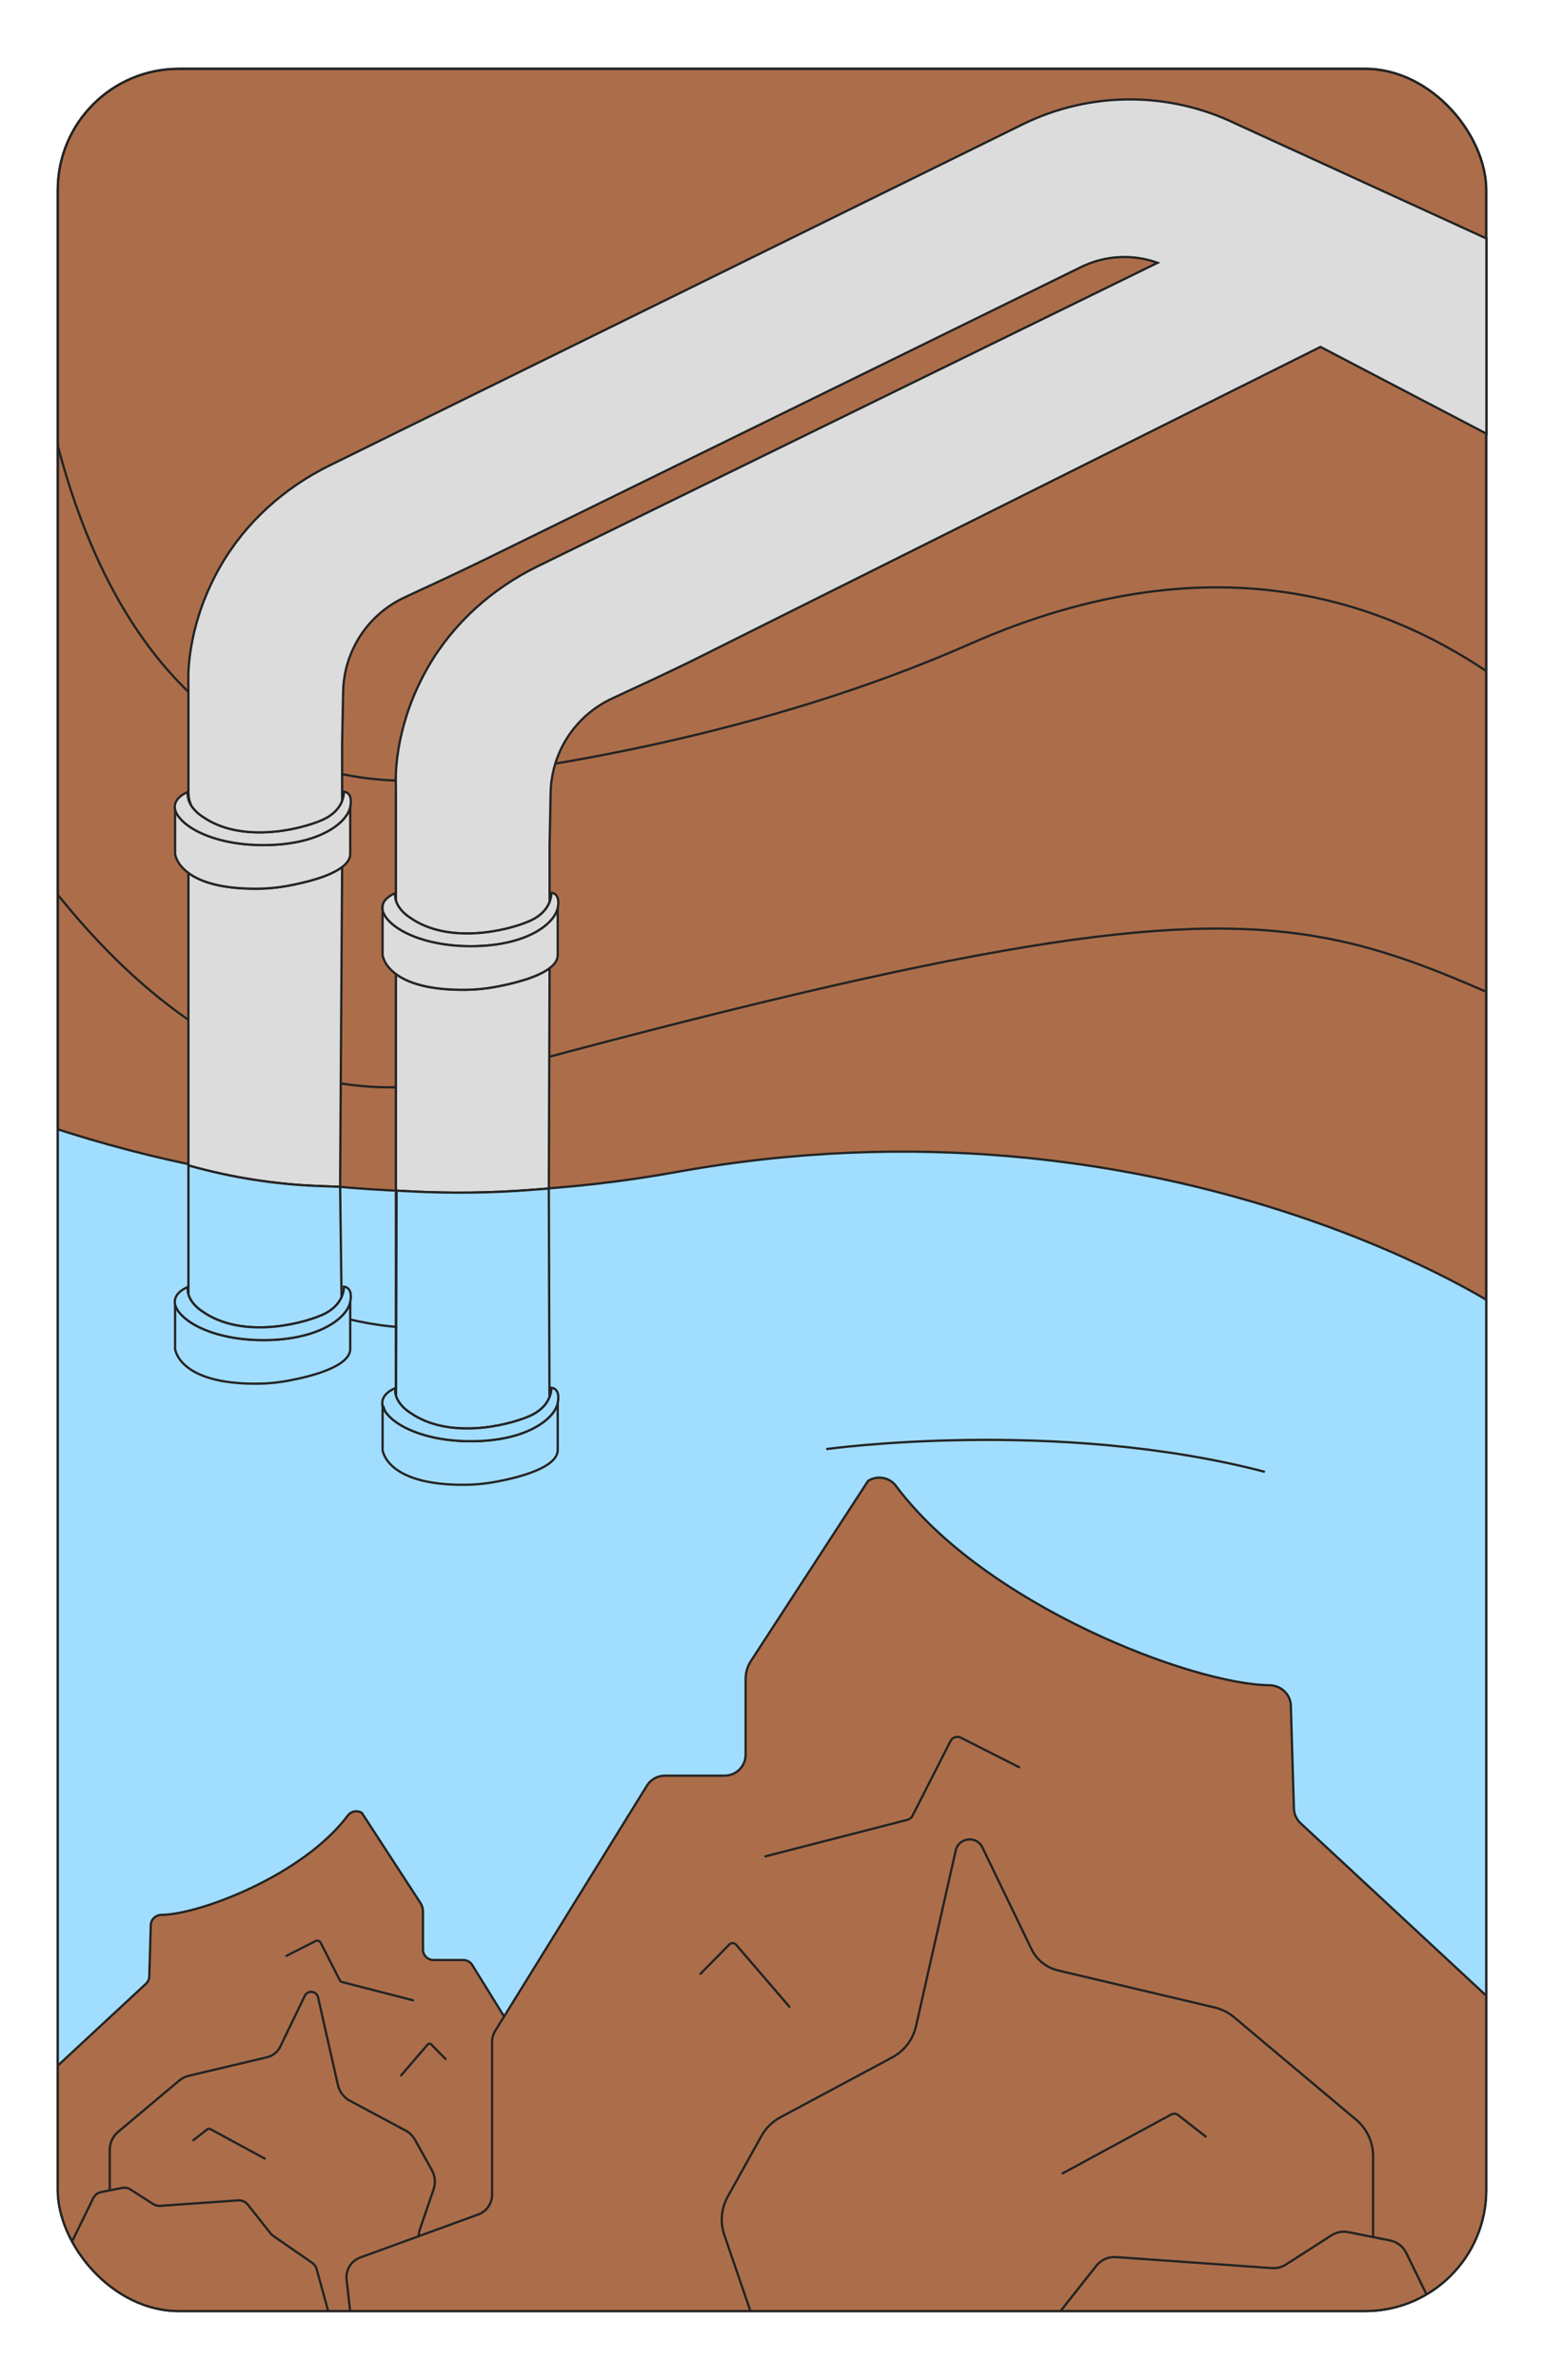
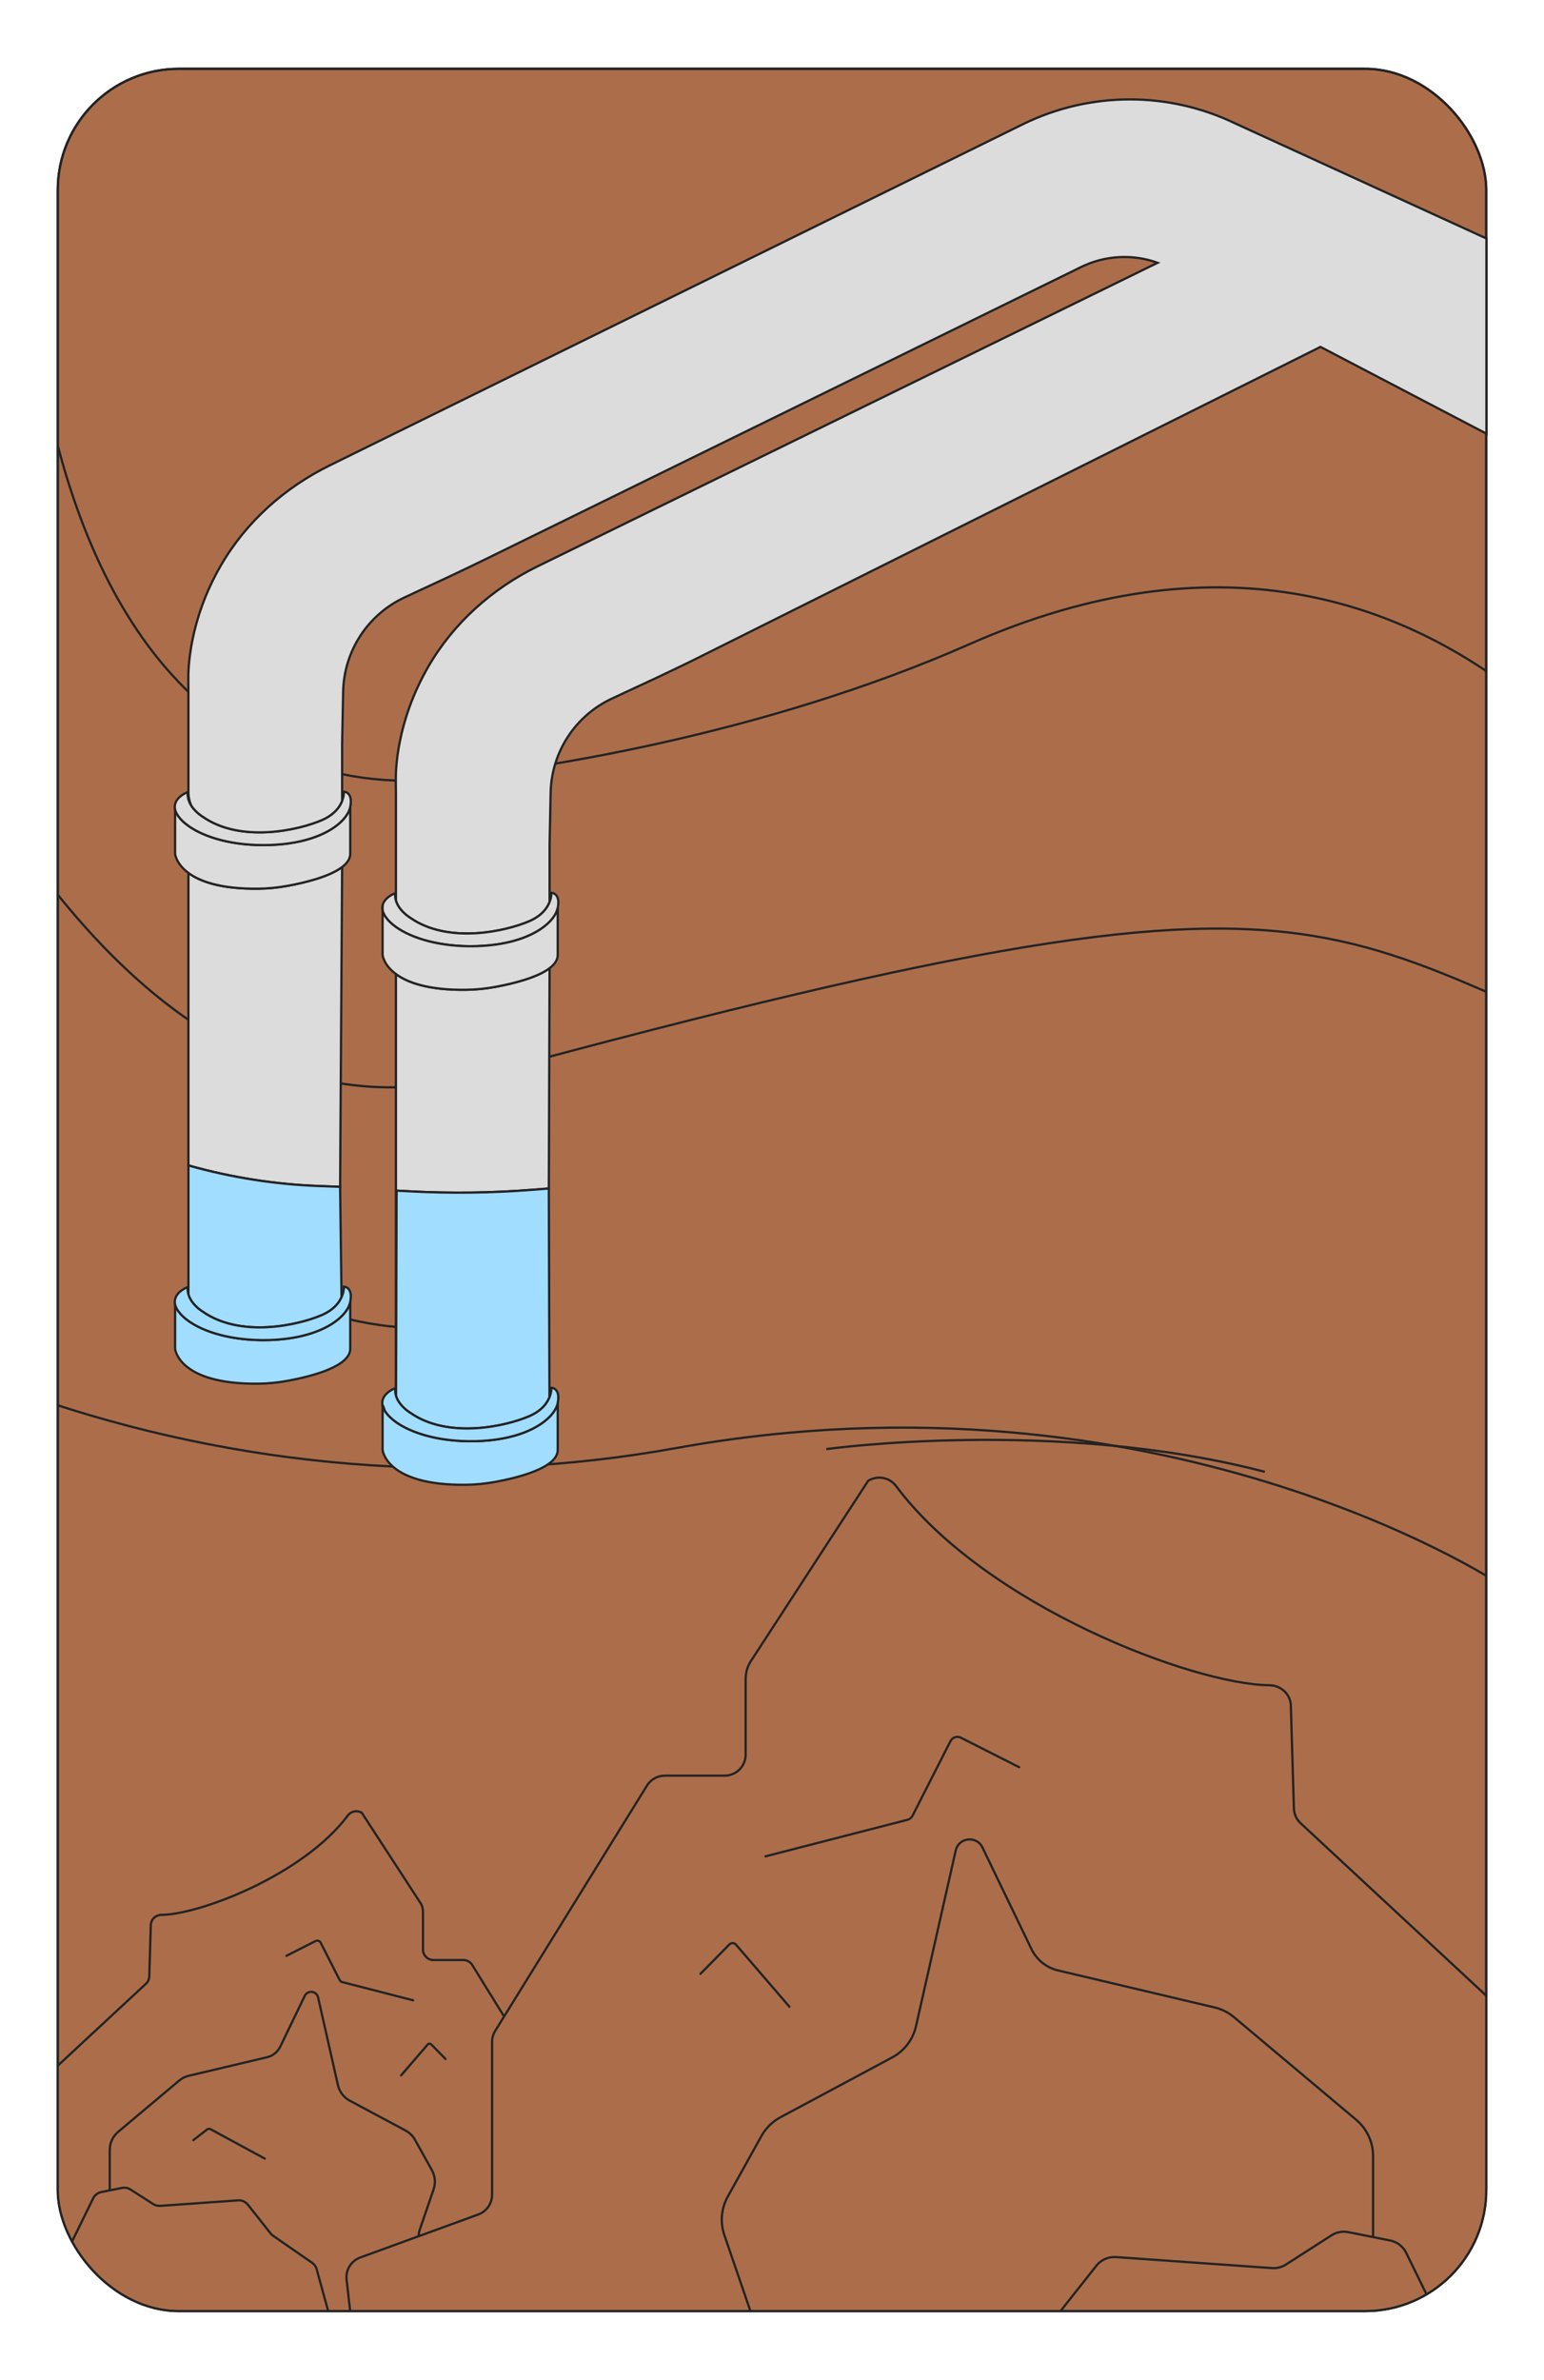
<svg xmlns="http://www.w3.org/2000/svg" id="Calque_1" width="17.992cm" height="27.728cm" viewBox="0 0 510 786">
  <defs>
    <clipPath id="clippath">
      <rect x="19.074" y="22.727" width="471.852" height="740.545" rx="40" ry="40" style="fill:none; stroke:#232323; stroke-miterlimit:10; stroke-width:.75px;" />
    </clipPath>
  </defs>
  <rect x="19.074" y="22.727" width="471.852" height="740.545" rx="40" ry="40" style="fill:#ac6e4a; stroke:#232323; stroke-miterlimit:10; stroke-width:.75px;" />
  <g style="clip-path:url(#clippath);">
    <path d="m10.102-16.296S-16.883,195.508,89.243,247.566c17.11,8.393,36.298,11.578,55.275,9.827,31.408-2.897,106.955-14.294,175.829-44.698,163.987-72.391,240.81,88.642,240.81,88.642" style="fill:none; stroke:#232323; stroke-miterlimit:10; stroke-width:.75px;" />
    <path d="m-49.295,166.134s71.67,225.968,208.414,188.875c321.739-87.273,263.8-40.584,442.592,16.629" style="fill:none; stroke:#232323; stroke-miterlimit:10; stroke-width:.75px;" />
    <path d="m494.02,522.325s-111.312-72.891-270.563-44.095c-71.368,12.905-144.896,6.663-213.41-17.123" style="fill:none; stroke:#232323; stroke-miterlimit:10; stroke-width:.75px;" />
-     <path d="m10.046,369.954c68.514,23.786,142.042,30.028,213.41,17.123,159.251-28.796,270.563,44.095,270.563,44.095l-.042,328.758-35.029,17.087-453.665-2.563,4.762-404.5Z" style="fill:#a1ddff; stroke:#232323; stroke-miterlimit:10; stroke-width:.75px;" />
    <path d="m8.09,772.664c-2.29,0-3.95-2.182-3.34-4.389l8.194-29.634c.13-.472.159-.966.085-1.45l-5.372-34.973c-.107-.7.002-1.416.314-2.051l6.584-13.432c.187-.381.442-.725.753-1.014l32.889-30.549c.706-.656,1.107-1.576,1.107-2.539l.499-16.747c0-1.949,1.604-3.444,3.553-3.464,12.545-.127,46.775-13.079,61.562-32.853,1.072-1.433,3.072-1.793,4.591-.846l19.139,29.422c.827,1.178,1.062,2.206,1.062,3.402v12.32c0,1.914,1.552,3.465,3.465,3.465h9.86c1.2,0,2.315.621,2.947,1.642l25.022,40.433c.339.548.519,1.179.519,1.824v25.197c0,1.456.911,2.757,2.279,3.256l19.454,7.09c1.504.548,2.437,2.055,2.257,3.645l-4.431,39.169" style="fill:#ac6e4a; stroke:#232323; stroke-linecap:round; stroke-miterlimit:10; stroke-width:.75px;" />
    <path d="m94.612,645.939l9.605-4.865c.626-.317,1.391-.067,1.709.558l6.269,12.319c.166.326.463.564.817.655l23.422,6.027" style="fill:#ac6e4a; stroke:#232323; stroke-linecap:round; stroke-linejoin:round; stroke-width:.75px;" />
    <path d="m132.491,685.43l8.8-10.229c.286-.333.796-.35,1.105-.037l4.76,4.842" style="fill:#ac6e4a; stroke:#232323; stroke-linecap:round; stroke-linejoin:round; stroke-width:.75px;" />
    <path d="m56.036,772.4c-1.79-.006-3.401-1.089-4.083-2.744l-15.001-36.45c-.468-1.138-.709-2.356-.709-3.586v-19.573c0-2.307,1.02-4.496,2.787-5.98l20.125-16.899c.934-.784,2.038-1.339,3.225-1.619l25.802-6.099c1.924-.455,3.54-1.753,4.398-3.533l8.079-16.748c.965-2.001,3.913-1.665,4.403.502l6.549,28.956c.5,2.209,1.934,4.092,3.93,5.162l18.421,9.863c1.322.708,2.412,1.781,3.14,3.092l5.556,10c1.074,1.934,1.278,4.232.561,6.325l-4.538,13.236c-.655,1.912-.544,4.003.31,5.835l11.318,24.253" style="fill:#ac6e4a; stroke:#232323; stroke-linecap:round; stroke-miterlimit:10; stroke-width:.75px;" />
    <path d="m110.913,772.391l-6.322-22.952c-.236-.856-.765-1.603-1.496-2.108l-12.893-8.926c-.308-.213-.583-.471-.816-.766l-7.51-9.502c-.777-.983-1.989-1.518-3.238-1.43l-25.726,1.814c-.814.057-1.625-.15-2.312-.59l-7.499-4.811c-.826-.53-1.826-.719-2.788-.526l-6.879,1.376c-1.157.231-2.141.989-2.66,2.05l-22.686,46.371" style="fill:#ac6e4a; stroke:#232323; stroke-linecap:round; stroke-miterlimit:10; stroke-width:.75px;" />
    <path d="m63.85,706.833l4.612-3.591c.292-.227.885-.195,1.169.008l17.816,9.659" style="fill:#ac6e4a; stroke:#232323; stroke-linecap:round; stroke-linejoin:round; stroke-width:.75px;" />
    <path d="m509.945,837.502c4.587,0,7.913-4.37,6.691-8.792l-16.414-59.362c-.261-.945-.319-1.935-.171-2.904l10.762-70.057c.215-1.402-.004-2.836-.628-4.109l-13.189-26.907c-.374-.764-.886-1.452-1.509-2.031l-65.883-61.194c-1.414-1.313-2.218-3.156-2.218-5.086l-.999-33.547c0-3.905-3.213-6.899-7.117-6.939-25.13-.255-93.698-26.2-123.319-65.81-2.147-2.871-6.153-3.591-9.196-1.695l-38.338,58.936c-1.657,2.359-2.126,4.418-2.126,6.815v24.68c0,3.834-3.108,6.942-6.942,6.942h-19.75c-2.404,0-4.638,1.244-5.903,3.289l-50.123,80.993c-.679,1.097-1.039,2.362-1.039,3.653v50.475c0,2.917-1.824,5.523-4.565,6.522l-38.97,14.203c-3.013,1.098-4.881,4.116-4.521,7.302l8.875,78.462" style="fill:#ac6e4a; stroke:#232323; stroke-linecap:round; stroke-miterlimit:10; stroke-width:.75px;" />
    <path d="m336.628,583.652l-19.241-9.745c-1.254-.635-2.786-.135-3.424,1.118l-12.559,24.676c-.332.652-.928,1.13-1.637,1.313l-46.918,12.073" style="fill:#ac6e4a; stroke:#232323; stroke-linecap:round; stroke-linejoin:round; stroke-width:.75px;" />
    <path d="m260.749,662.758l-17.627-20.491c-.574-.667-1.596-.701-2.212-.074l-9.536,9.699" style="fill:#ac6e4a; stroke:#232323; stroke-linecap:round; stroke-linejoin:round; stroke-width:.75px;" />
    <path d="m413.902,836.974c3.586-.012,6.813-2.181,8.178-5.497l30.049-73.015c.938-2.279,1.42-4.719,1.42-7.184v-39.208c0-4.622-2.044-9.007-5.583-11.979l-40.314-33.851c-1.871-1.571-4.083-2.682-6.461-3.244l-51.686-12.217c-3.853-.911-7.09-3.511-8.811-7.077l-16.183-33.548c-1.934-4.009-7.838-3.336-8.82,1.006l-13.118,58.003c-1.001,4.425-3.874,8.198-7.873,10.339l-36.901,19.758c-2.648,1.418-4.832,3.568-6.29,6.193l-11.129,20.032c-2.152,3.874-2.56,8.478-1.123,12.67l9.091,26.514c1.313,3.83,1.09,8.019-.622,11.688l-22.671,48.582" style="fill:#ac6e4a; stroke:#232323; stroke-linecap:round; stroke-miterlimit:10; stroke-width:.75px;" />
    <path d="m303.973,836.955l12.663-45.977c.473-1.716,1.533-3.211,2.996-4.224l25.826-17.88c.618-.428,1.168-.944,1.634-1.534l15.043-19.034c1.556-1.968,3.984-3.041,6.487-2.864l51.533,3.634c1.631.115,3.255-.3,4.631-1.182l15.022-9.636c1.655-1.062,3.657-1.439,5.585-1.054l13.78,2.756c2.319.464,4.288,1.982,5.328,4.106l45.445,92.889" style="fill:#ac6e4a; stroke:#232323; stroke-linecap:round; stroke-miterlimit:10; stroke-width:.75px;" />
-     <path d="m398.249,705.632l-9.239-7.194c-.585-.456-1.773-.391-2.341.016l-35.689,19.348" style="fill:#ac6e4a; stroke:#232323; stroke-linecap:round; stroke-linejoin:round; stroke-width:.75px;" />
  </g>
  <rect x="19.074" y="22.727" width="471.852" height="740.545" rx="40" ry="40" style="fill:none; stroke:#232323; stroke-miterlimit:10; stroke-width:.75px;" />
  <path d="m179.112,427.552c-41.457,25.664-90.068-1.501-90.068-1.501" style="fill:none; stroke:#232323; stroke-miterlimit:10; stroke-width:.75px;" />
  <path d="m272.933,478.591s75.807-10.508,144.859,7.506" style="fill:none; stroke:#232323; stroke-miterlimit:10; stroke-width:.75px;" />
  <path d="m113.001,286.348l-.66,105.62-6.93-.26c-7.3-.27-14.58-.97-21.79-2.11-7.21-1.14-14.35-2.7-21.39-4.69v-96.61c3.7,2.75,10.51,5.33,23.02,5.21,3.37-.03,6.72-.38,10.03-1,5.39-1,13.54-2.96,17.72-6.16Z" style="fill:#dcdcdc; stroke:#232323; stroke-miterlimit:10; stroke-width:.75px;" />
  <path d="m112.811,428.418c-.22.49-.51,1.02-.87,1.55-1.06,1.53-2.79,3.13-5.62,4.36-7.87,3.41-26.93,7.61-39.38-1.13,0,0-2.03-1.2-3.49-3.23-.51-.71-.96-1.53-1.22-2.44v-42.62c7.04,1.99,14.18,3.55,21.39,4.69,7.21,1.14,14.49,1.84,21.79,2.11l6.93.26.47,36.45Z" style="fill:#a1ddff; stroke:#232323; stroke-miterlimit:10; stroke-width:.75px;" />
  <path d="m115.681,266.478v15.52c0,1.65-1.03,3.1-2.68,4.35-4.18,3.2-12.33,5.16-17.72,6.16-3.31.62-6.66.97-10.03,1-12.51.12-19.32-2.46-23.02-5.21-4.12-3.04-4.4-6.3-4.4-6.3v-14.64c.579-.05.46,1.34.99,2.1.8,1.15,1.95,2.26,3.41,3.3,5.33,3.82,14.79,6.64,26.46,6.33,12.5-.32,20.45-4.09,24.31-8.05,1.52-1.56,2.4-3.14,2.68-4.56Z" style="fill:#dcdcdc; stroke:#232323; stroke-miterlimit:10; stroke-width:.75px;" />
  <path d="m115.681,266.478c-.28,1.42-1.16,3-2.68,4.56-3.86,3.96-11.81,7.73-24.31,8.05-11.67.31-21.13-2.51-26.46-6.33-1.46-1.04-2.61-2.15-3.41-3.3-.53-.76-.84-1.46-.99-2.1-.9-3.91,4.21-5.78,4.21-5.78-.12.88-.03,1.71.19,2.47.26.9.7,1.72,1.22,2.43,1.46,2.03,3.49,3.24,3.49,3.24,12.45,8.73,31.51,4.54,39.38,1.13,2.83-1.23,4.56-2.84,5.63-4.37.47-.7.81-1.37,1.05-2,.67-1.72.59-3.01.59-3.01,0,0,3.08,0,2.09,5.01Z" style="fill:#dcdcdc; stroke:#232323; stroke-miterlimit:10; stroke-width:.75px;" />
  <path d="m115.681,429.968v15.51c0,5.85-12.88,9.11-20.4,10.51-3.31.62-6.66.97-10.03,1-26.4.25-27.42-11.51-27.42-11.51v-14.64c.225-.102.46,1.34.99,2.1.8,1.15,1.95,2.26,3.41,3.31,3.88,2.77,9.96,5.03,17.49,5.93h.04c2.79.34,5.78.48,8.93.4.6-.02,1.19-.04,1.77-.07h.02c11.36-.62,18.71-4.15,22.41-7.87.04-.04.07-.08.11-.11,1.52-1.56,2.4-3.14,2.68-4.56Z" style="fill:#a1ddff; stroke:#232323; stroke-miterlimit:10; stroke-width:.75px;" />
  <path d="m115.681,429.968c-.28,1.42-1.16,3-2.68,4.56-.04.03-.07.07-.11.11-3.7,3.72-11.05,7.25-22.41,7.87h-.02c-.58.03-1.17.05-1.77.07-3.15.08-6.14-.06-8.93-.4h-.04c-7.53-.9-13.61-3.16-17.49-5.93-1.46-1.05-2.61-2.16-3.41-3.31-.53-.76-.84-1.46-.99-2.1-.9-3.91,4.21-5.78,4.21-5.78-.12.88-.03,1.71.19,2.47.26.91.71,1.73,1.22,2.44,1.46,2.03,3.49,3.23,3.49,3.23,12.45,8.74,31.51,4.54,39.38,1.13,2.83-1.23,4.56-2.83,5.62-4.36.36-.53.65-1.06.87-1.55.07-.16.14-.31.19-.46.67-1.72.59-3.01.59-3.01,0,0,3.08,0,2.09,5.02Z" style="fill:#a1ddff; stroke:#232323; stroke-miterlimit:10; stroke-width:.75px;" />
  <path d="m490.991,78.768v64.46l-54.82-28.66-207.87,103.81c-6.85,3.36-17.02,8.11-26.07,12.29-12.18,5.63-20.09,17.72-20.35,31.14l-.35,17.3v18.79c-.24.62-.58,1.29-1.05,1.98-1.06,1.53-2.79,3.13-5.62,4.36-7.87,3.41-26.93,7.61-39.38-1.13,0,0-2.03-1.2-3.49-3.23-.51-.71-.96-1.53-1.22-2.44v-35.42l-.03-3.81c-.09-3.6.17-19.72,10.67-37.94,8.34-14.47,21.13-25.86,36.12-33.21l204.83-100.27c-8.21-2.95-17.33-2.48-25.27,1.41l-197.33,96.79c-6.85,3.36-17.02,8.11-26.07,12.29-12.18,5.63-20.08,17.72-20.35,31.14l-.34,17.29v18.77c-.24.63-.58,1.3-1.05,2-1.07,1.53-2.8,3.14-5.63,4.37-7.87,3.41-26.93,7.6-39.38-1.13,0,0-2.03-1.21-3.49-3.24-.173-.237-.338-.567-.49-.934-.507-1.229-.73-2.556-.73-3.886v-33.03l-.03-3.81c-.09-3.6.17-19.73,10.67-37.94,8.34-14.47,21.13-25.86,36.13-33.22l228.77-112.58c22.19-10.92,48.18-11,70.44-.22l82.78,37.91Z" style="fill:#dcdcdc; stroke:#232323; stroke-miterlimit:10; stroke-width:.75px;" />
  <path d="m181.531,319.758c-4.18,3.18-12.32,5.14-17.71,6.14-3.31.62-6.67.97-10.03,1-12.51.12-19.32-2.46-23.02-5.21v139.23c.01.05.03.09.04.13l.18-67.82,4.33.23c13.52.72,27.08.55,40.58-.51l5.38-.42.25-72.77Z" style="fill:#dcdcdc; stroke:#232323; stroke-miterlimit:10; stroke-width:.75px;" />
  <path d="m181.491,461.488c-.24.59-.57,1.22-1.01,1.87-1.06,1.53-2.79,3.13-5.62,4.36-7.87,3.41-26.93,7.61-39.38-1.13,0,0-2.03-1.2-3.49-3.23-.49-.68-.92-1.45-1.18-2.31l.18-67.82,4.33.23c13.52.72,27.08.55,40.58-.51l5.38-.42.21,68.96Z" style="fill:#a1ddff; stroke:#232323; stroke-miterlimit:10; stroke-width:.75px;" />
  <path d="m184.221,299.878c-.28,1.42-1.17,3-2.69,4.56-3.86,3.96-11.81,7.72-24.3,8.05-11.67.31-21.13-2.52-26.46-6.33-1.46-1.05-2.61-2.16-3.41-3.31-.53-.76-.84-1.46-.99-2.1-.9-3.91,4.21-5.78,4.21-5.78-.12.88-.03,1.71.19,2.47.26.91.71,1.73,1.22,2.44,1.46,2.03,3.49,3.23,3.49,3.23,12.45,8.74,31.51,4.54,39.38,1.13,2.83-1.23,4.56-2.83,5.62-4.36.47-.69.81-1.36,1.05-1.98.68-1.73.6-3.04.6-3.04,0,0,3.08,0,2.09,5.02Z" style="fill:#dcdcdc; stroke:#232323; stroke-miterlimit:10; stroke-width:.75px;" />
  <path d="m184.221,299.878v15.51c0,1.66-1.03,3.11-2.69,4.37-4.18,3.18-12.32,5.14-17.71,6.14-3.31.62-6.67.97-10.03,1-12.51.12-19.32-2.46-23.02-5.21-4.12-3.04-4.4-6.3-4.4-6.3v-14.64c-.004.017.46,1.34.99,2.1.8,1.15,1.95,2.26,3.41,3.31,5.33,3.81,14.79,6.64,26.46,6.33,12.49-.33,20.44-4.09,24.3-8.05,1.52-1.56,2.41-3.14,2.69-4.56Z" style="fill:#dcdcdc; stroke:#232323; stroke-miterlimit:10; stroke-width:.75px;" />
  <path d="m184.221,463.358v15.51c0,5.86-12.88,9.11-20.4,10.51-3.31.62-6.67.97-10.03,1-26.4.26-27.42-11.51-27.42-11.51v-14.64c.29-.09.46,1.34.99,2.1.8,1.15,1.95,2.26,3.41,3.31l.01.01c3.89,2.77,9.96,5.02,17.49,5.92h.02c2.79.34,5.79.48,8.94.4.6-.02,1.19-.04,1.77-.07h.02c11.43-.62,18.79-4.2,22.48-7.96.01,0,.02-.01.03-.02,1.52-1.56,2.41-3.14,2.69-4.56Z" style="fill:#a1ddff; stroke:#232323; stroke-miterlimit:10; stroke-width:.75px;" />
  <path d="m127.361,466.328c-.53-.76-.84-1.46-.99-2.1.29-.09.46,1.34.99,2.1Z" style="fill:#a1ddff; stroke:#232323; stroke-miterlimit:10; stroke-width:.75px;" />
  <path d="m184.221,463.358c-.28,1.42-1.17,3-2.69,4.56-.01.01-.02.02-.03.02-3.69,3.76-11.05,7.34-22.48,7.96h-.02c-.58.03-1.17.05-1.77.07-3.15.08-6.15-.06-8.94-.4h-.02c-7.53-.9-13.6-3.15-17.49-5.92l-.01-.01c-1.46-1.05-2.61-2.16-3.41-3.31-.53-.76-.7-2.19-.99-2.1-.9-3.91,4.21-5.78,4.21-5.78-.12.88-.03,1.71.19,2.47.01.05.03.09.04.13.26.86.69,1.63,1.18,2.31,1.46,2.03,3.49,3.23,3.49,3.23,12.45,8.74,31.51,4.54,39.38,1.13,2.83-1.23,4.56-2.83,5.62-4.36.44-.65.77-1.28,1.01-1.87.01-.04.03-.08.04-.11.68-1.73.6-3.04.6-3.04,0,0,3.08,0,2.09,5.02Z" style="fill:#a1ddff; stroke:#232323; stroke-miterlimit:10; stroke-width:.75px;" />
</svg>